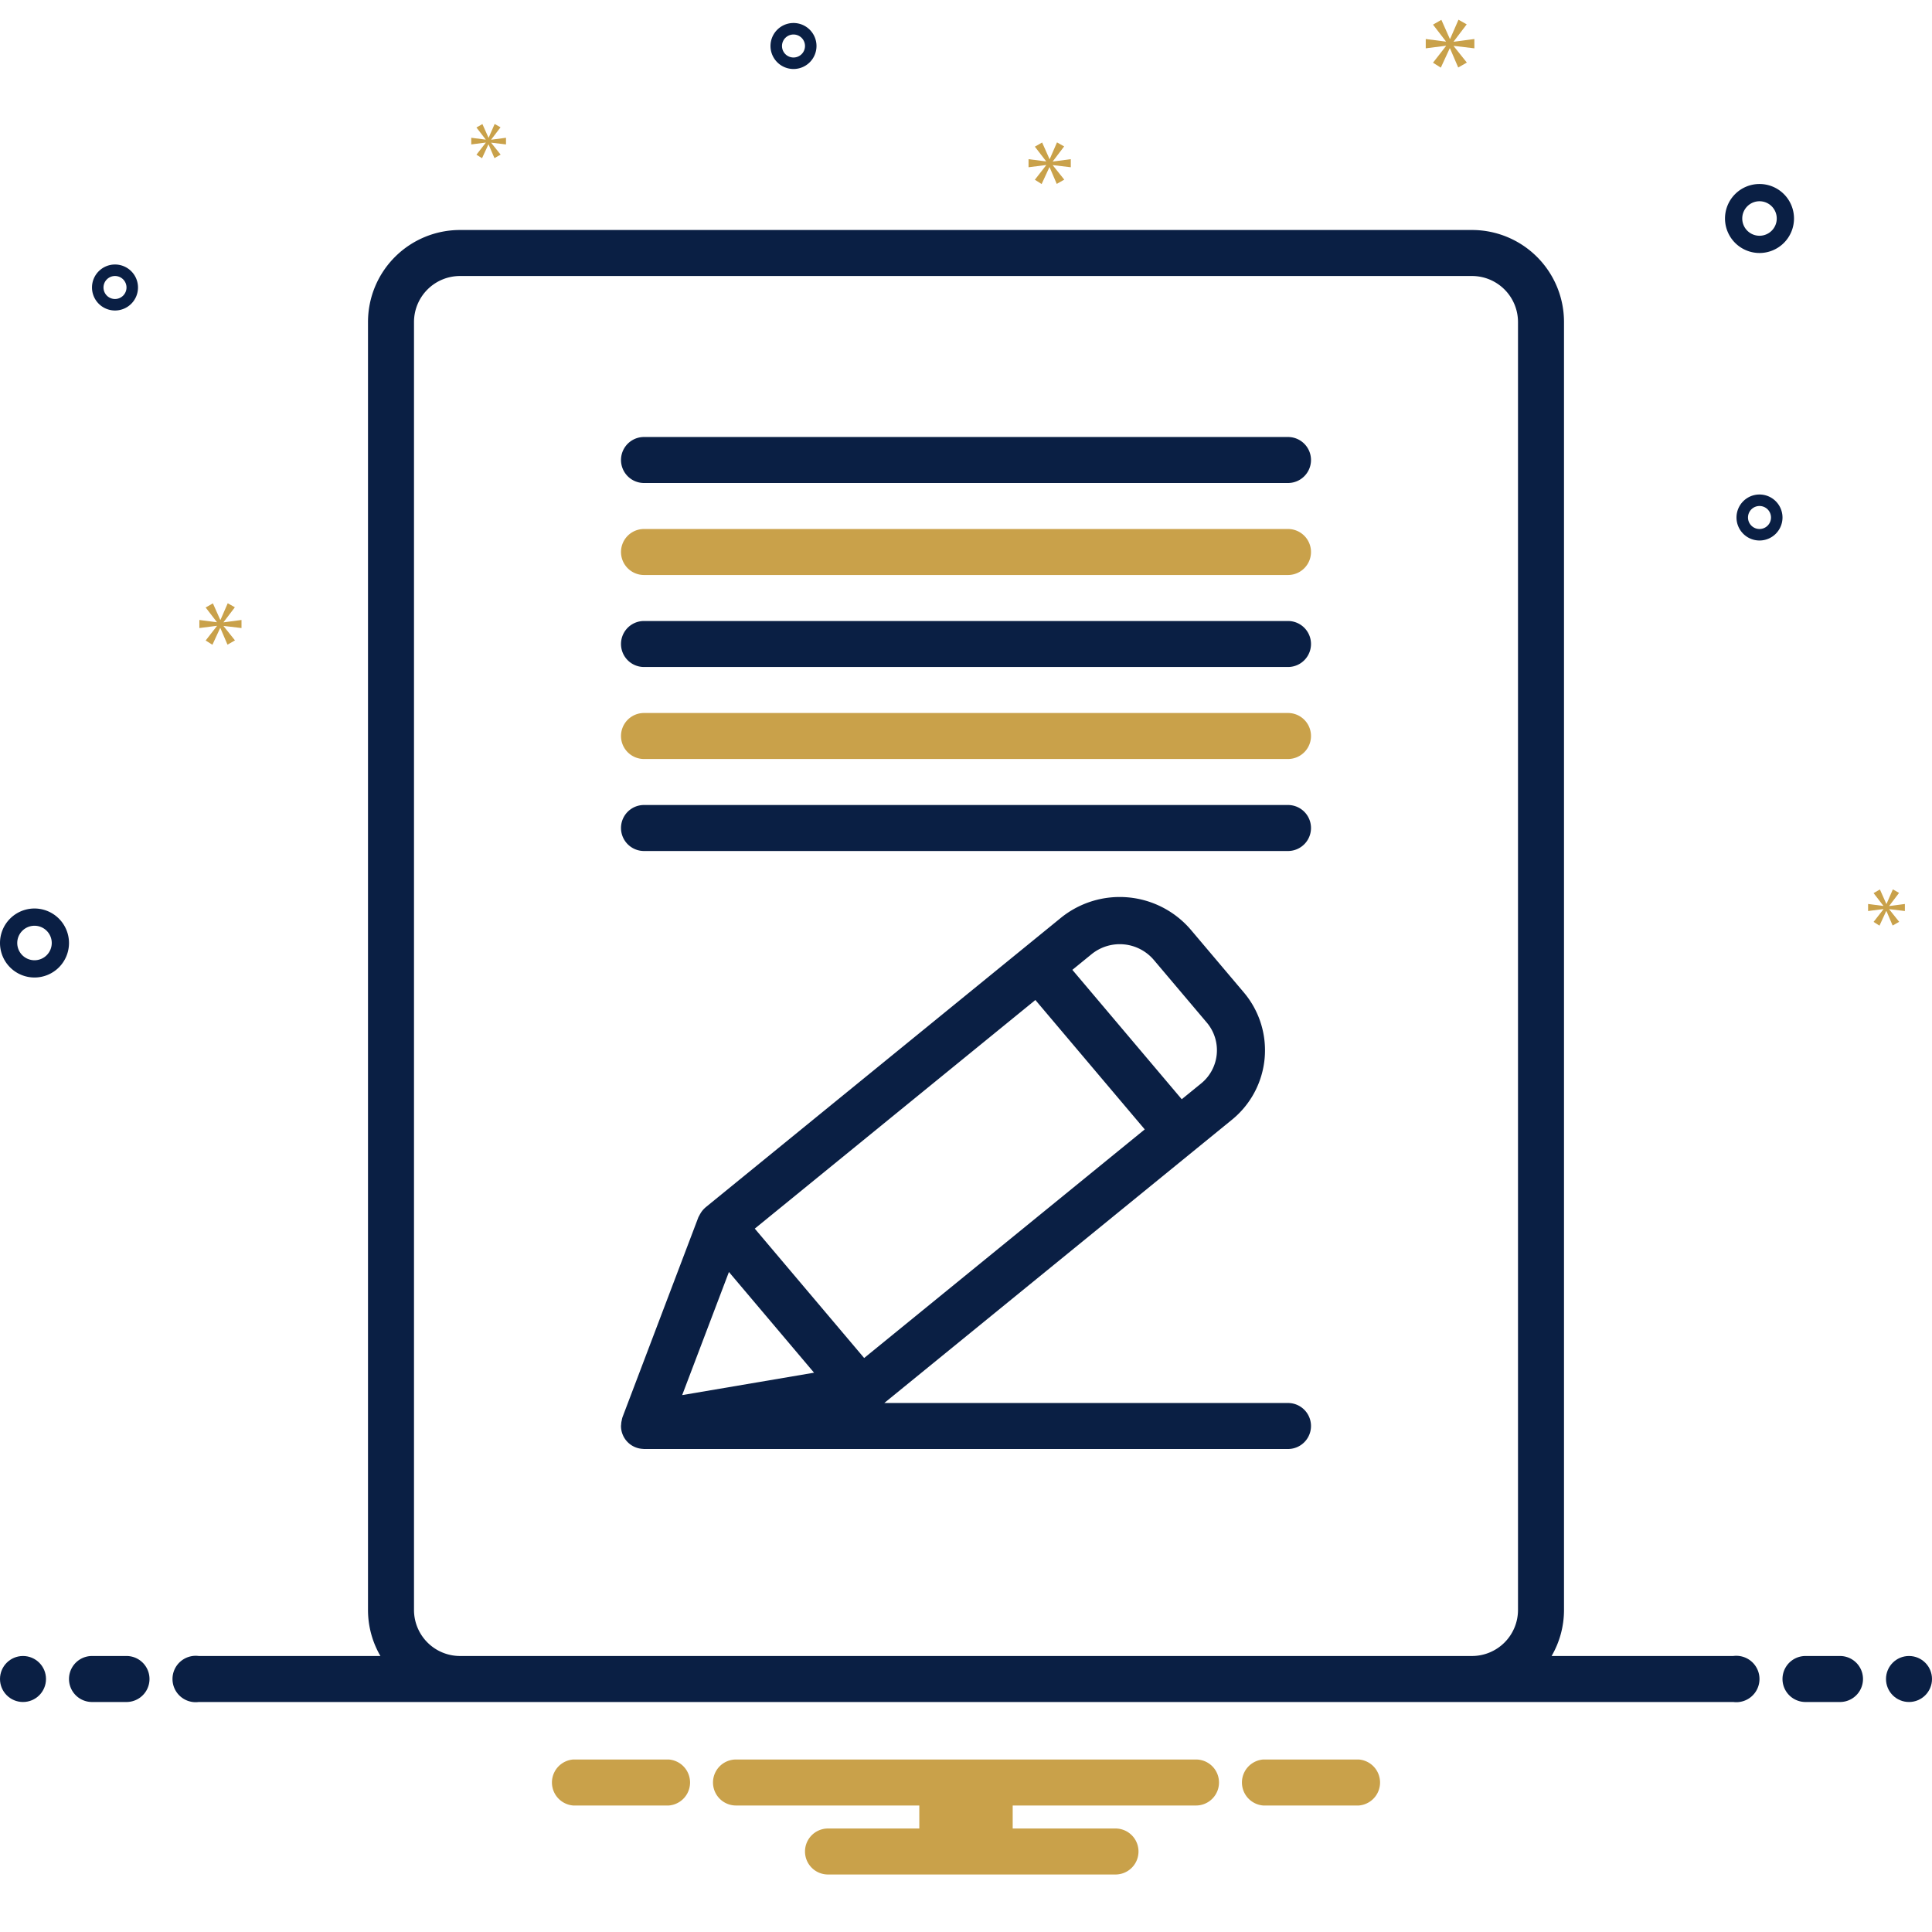
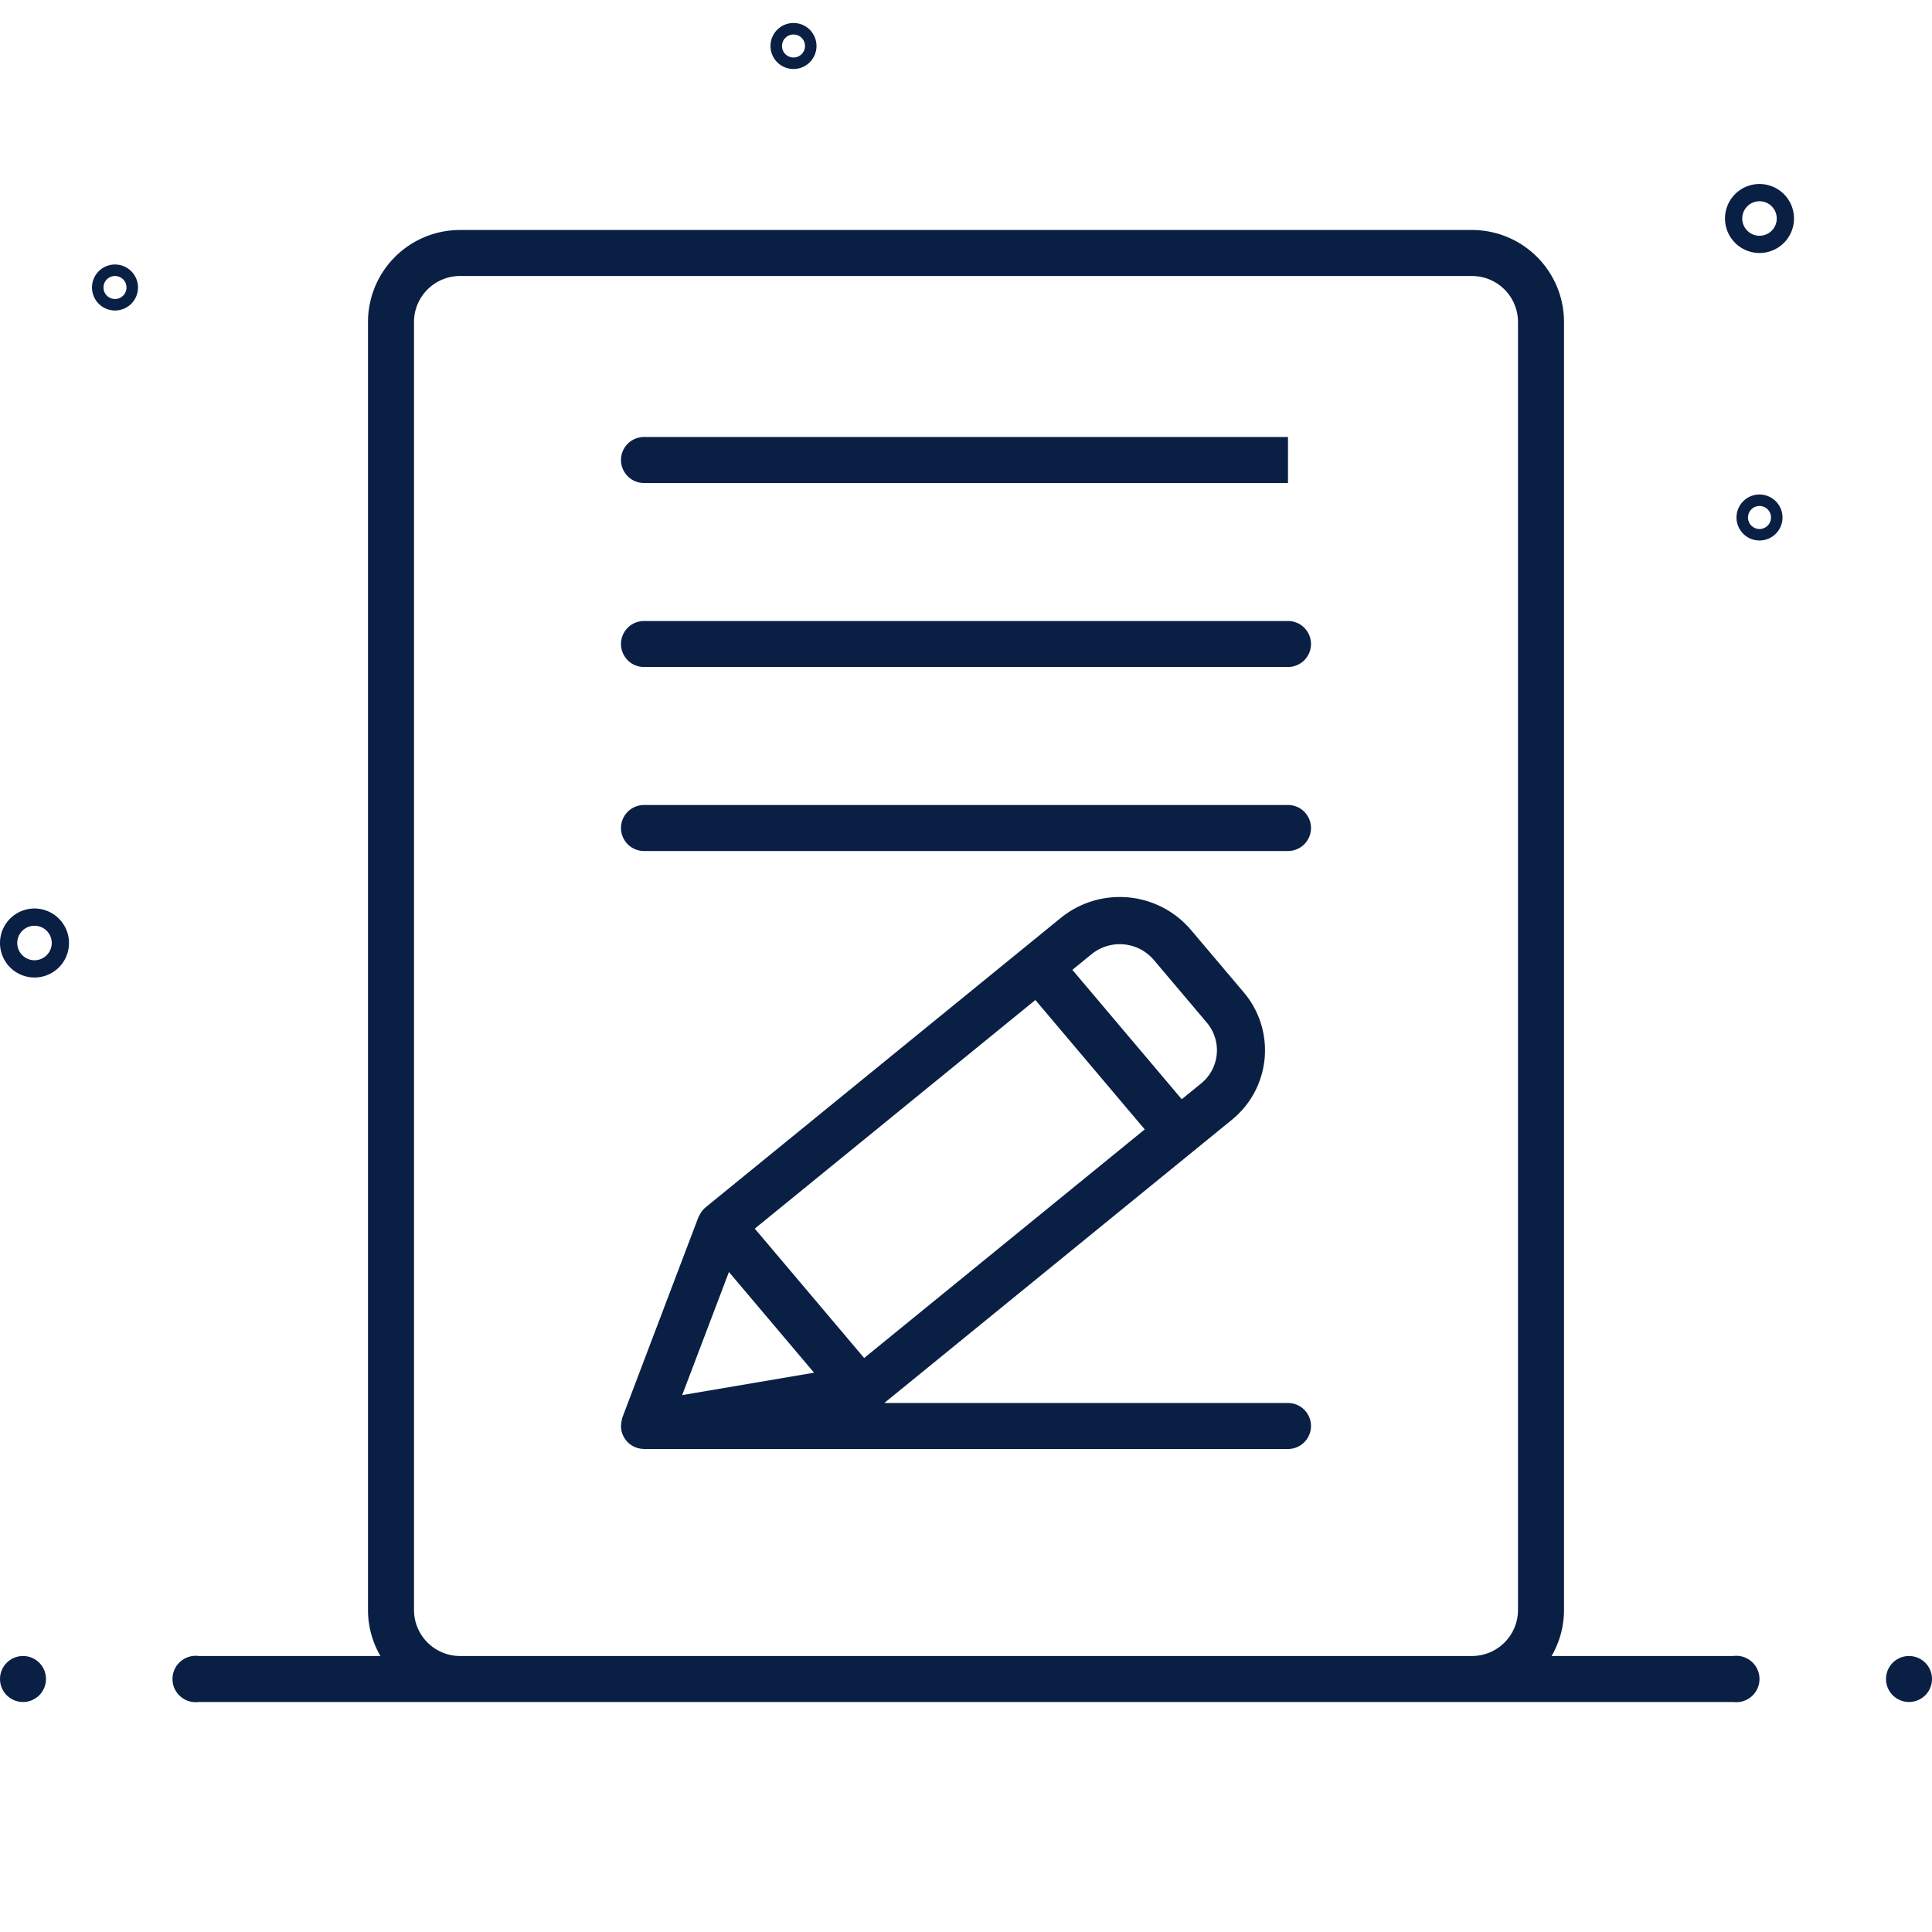
<svg xmlns="http://www.w3.org/2000/svg" data-name="Layer 1" viewBox="0 0 168 168">
-   <path d="M112 38H56a2 2 0 0 0 0 4h56a2 2 0 0 0 0-4ZM112 54H56a2 2 0 0 0 0 4h56a2 2 0 0 0 0-4ZM112 70H56a2 2 0 0 0 0 4h56a2 2 0 0 0 0-4ZM112 122H76.895l30.212-24.616a7.787 7.787 0 0 0 1.05-11.087l-4.614-5.456a8.131 8.131 0 0 0-11.291-1.03l-30.9 25.177-.004.007a2.034 2.034 0 0 0-.455.552 1.443 1.443 0 0 0-.087.163 1.15 1.15 0 0 0-.078.14l-6.597 17.38a2 2 0 0 0-.07.298c-.008.037-.018.073-.025.111a1.998 1.998 0 0 0-.023.227c-.003.045-.013.088-.013.134a1.995 1.995 0 0 0 1.892 1.99h.01c.033.002.064.01.098.01h56a2 2 0 0 0 0-4ZM94.923 82.97a3.889 3.889 0 0 1 5.402.494l4.612 5.455a3.723 3.723 0 0 1-.502 5.304l-1.675 1.363-9.511-11.251ZM59.32 121.313l4.065-10.705 7.402 8.757Zm6.313-14.476 24.4-19.88 9.51 11.251-24.399 19.88ZM153 22a3 3 0 1 0-3-3 3.003 3.003 0 0 0 3 3Zm0-4.5a1.5 1.5 0 1 1-1.5 1.5 1.501 1.501 0 0 1 1.5-1.5ZM69 6a2 2 0 1 0-2-2 2.002 2.002 0 0 0 2 2Zm0-3a1 1 0 1 1-1 1 1.001 1.001 0 0 1 1-1ZM153 43a2 2 0 1 0 2 2 2.002 2.002 0 0 0-2-2Zm0 3a1 1 0 1 1 1-1 1.001 1.001 0 0 1-1 1ZM3 79a3 3 0 1 0 3 3 3.003 3.003 0 0 0-3-3Zm0 4.5A1.5 1.5 0 1 1 4.5 82 1.501 1.501 0 0 1 3 83.5ZM10 27a2 2 0 1 0-2-2 2.002 2.002 0 0 0 2 2Zm0-3a1 1 0 1 1-1 1 1.001 1.001 0 0 1 1-1Z" fill="#0a1f44" class="fill-2d4356" />
+   <path d="M112 38H56a2 2 0 0 0 0 4h56ZM112 54H56a2 2 0 0 0 0 4h56a2 2 0 0 0 0-4ZM112 70H56a2 2 0 0 0 0 4h56a2 2 0 0 0 0-4ZM112 122H76.895l30.212-24.616a7.787 7.787 0 0 0 1.05-11.087l-4.614-5.456a8.131 8.131 0 0 0-11.291-1.03l-30.9 25.177-.004.007a2.034 2.034 0 0 0-.455.552 1.443 1.443 0 0 0-.087.163 1.15 1.15 0 0 0-.078.14l-6.597 17.38a2 2 0 0 0-.07.298c-.008.037-.018.073-.025.111a1.998 1.998 0 0 0-.023.227c-.003.045-.013.088-.013.134a1.995 1.995 0 0 0 1.892 1.99h.01c.033.002.064.01.098.01h56a2 2 0 0 0 0-4ZM94.923 82.97a3.889 3.889 0 0 1 5.402.494l4.612 5.455a3.723 3.723 0 0 1-.502 5.304l-1.675 1.363-9.511-11.251ZM59.32 121.313l4.065-10.705 7.402 8.757Zm6.313-14.476 24.4-19.88 9.51 11.251-24.399 19.88ZM153 22a3 3 0 1 0-3-3 3.003 3.003 0 0 0 3 3Zm0-4.5a1.5 1.5 0 1 1-1.5 1.5 1.501 1.501 0 0 1 1.5-1.5ZM69 6a2 2 0 1 0-2-2 2.002 2.002 0 0 0 2 2Zm0-3a1 1 0 1 1-1 1 1.001 1.001 0 0 1 1-1ZM153 43a2 2 0 1 0 2 2 2.002 2.002 0 0 0-2-2Zm0 3a1 1 0 1 1 1-1 1.001 1.001 0 0 1-1 1ZM3 79a3 3 0 1 0 3 3 3.003 3.003 0 0 0-3-3Zm0 4.5A1.5 1.5 0 1 1 4.5 82 1.501 1.501 0 0 1 3 83.5ZM10 27a2 2 0 1 0-2-2 2.002 2.002 0 0 0 2 2Zm0-3a1 1 0 1 1-1 1 1.001 1.001 0 0 1 1-1Z" fill="#0a1f44" class="fill-2d4356" />
  <circle cx="2" cy="146" r="2" fill="#0a1f44" class="fill-2d4356" />
-   <path d="M11 144H8a2 2 0 0 0 0 4h3a2 2 0 0 0 0-4ZM160 144h-3a2 2 0 0 0 0 4h3a2 2 0 0 0 0-4Z" fill="#0a1f44" class="fill-2d4356" />
  <circle cx="166" cy="146" r="2" fill="#0a1f44" class="fill-2d4356" />
  <path d="M150.721 144h-15.8a7.952 7.952 0 0 0 1.079-4V28a8 8 0 0 0-8-8H40a8 8 0 0 0-8 8v112a7.952 7.952 0 0 0 1.08 4H17.278a2.017 2.017 0 1 0 0 4H150.72a2.017 2.017 0 1 0 0-4ZM40 144a4.004 4.004 0 0 1-4-4V28a4.004 4.004 0 0 1 4-4h88a4.004 4.004 0 0 1 4 4v112a4.004 4.004 0 0 1-4 4Z" fill="#0a1f44" class="fill-2d4356" />
-   <path d="M56 50h56a2 2 0 0 0 0-4H56a2 2 0 0 0 0 4ZM56 66h56a2 2 0 0 0 0-4H56a2 2 0 0 0 0 4ZM19.442 54.097l.981-1.291-.62-.35-.629 1.444h-.021l-.64-1.434-.63.361.97 1.259v.021l-1.517-.196v.702l1.528-.196v.02l-.981 1.259.588.372.672-1.455h.02l.619 1.445.651-.372-.991-1.239v-.02l1.558.186v-.702l-1.558.206v-.02zM42.715 12.133l.809-1.063-.511-.29-.519 1.192h-.017l-.528-1.183-.519.298.8 1.038v.017l-1.251-.162v.579l1.259-.162v.017l-.808 1.038.485.307.554-1.2h.016l.511 1.191.536-.306-.817-1.021v-.017l1.285.153v-.579l-1.285.17v-.017zM165.641 79.22v-.613l-1.36.18v-.018l.856-1.126-.54-.306-.55 1.261h-.018l-.558-1.253-.551.316.848 1.099v.018l-1.325-.171v.613l1.334-.171v.018l-.857 1.099.514.324.586-1.27h.018l.54 1.261.568-.324-.865-1.082v-.018l1.36.163zM90.971 14.368l-.983 1.262.589.373.674-1.459h.02l.621 1.448.652-.372-.993-1.242v-.021l1.561.187v-.704l-1.561.207v-.021l.983-1.293-.621-.352-.631 1.448h-.021l-.641-1.438-.632.363.973 1.262v.021l-1.522-.197v.704l1.532-.197v.021zM126.408 3.607l1.132-1.489-.715-.405-.726 1.668h-.025l-.738-1.656-.727.417 1.12 1.453v.024l-1.751-.226v.81l1.763-.226V4l-1.132 1.453.679.429.775-1.679h.023l.715 1.667.75-.429-1.143-1.429v-.024l1.798.215v-.81l-1.798.238v-.024zM118.154 153h-8.308a2.006 2.006 0 0 0 0 4h8.308a2.006 2.006 0 0 0 0-4ZM58.154 153h-8.308a2.006 2.006 0 0 0 0 4h8.308a2.006 2.006 0 0 0 0-4ZM104 153H64a2 2 0 0 0 0 4h15.94v2H72a2 2 0 0 0 0 4h25a2 2 0 0 0 0-4h-8.94v-2H104a2 2 0 0 0 0-4Z" fill="#c9a14a" class="fill-0bceb2" />
</svg>